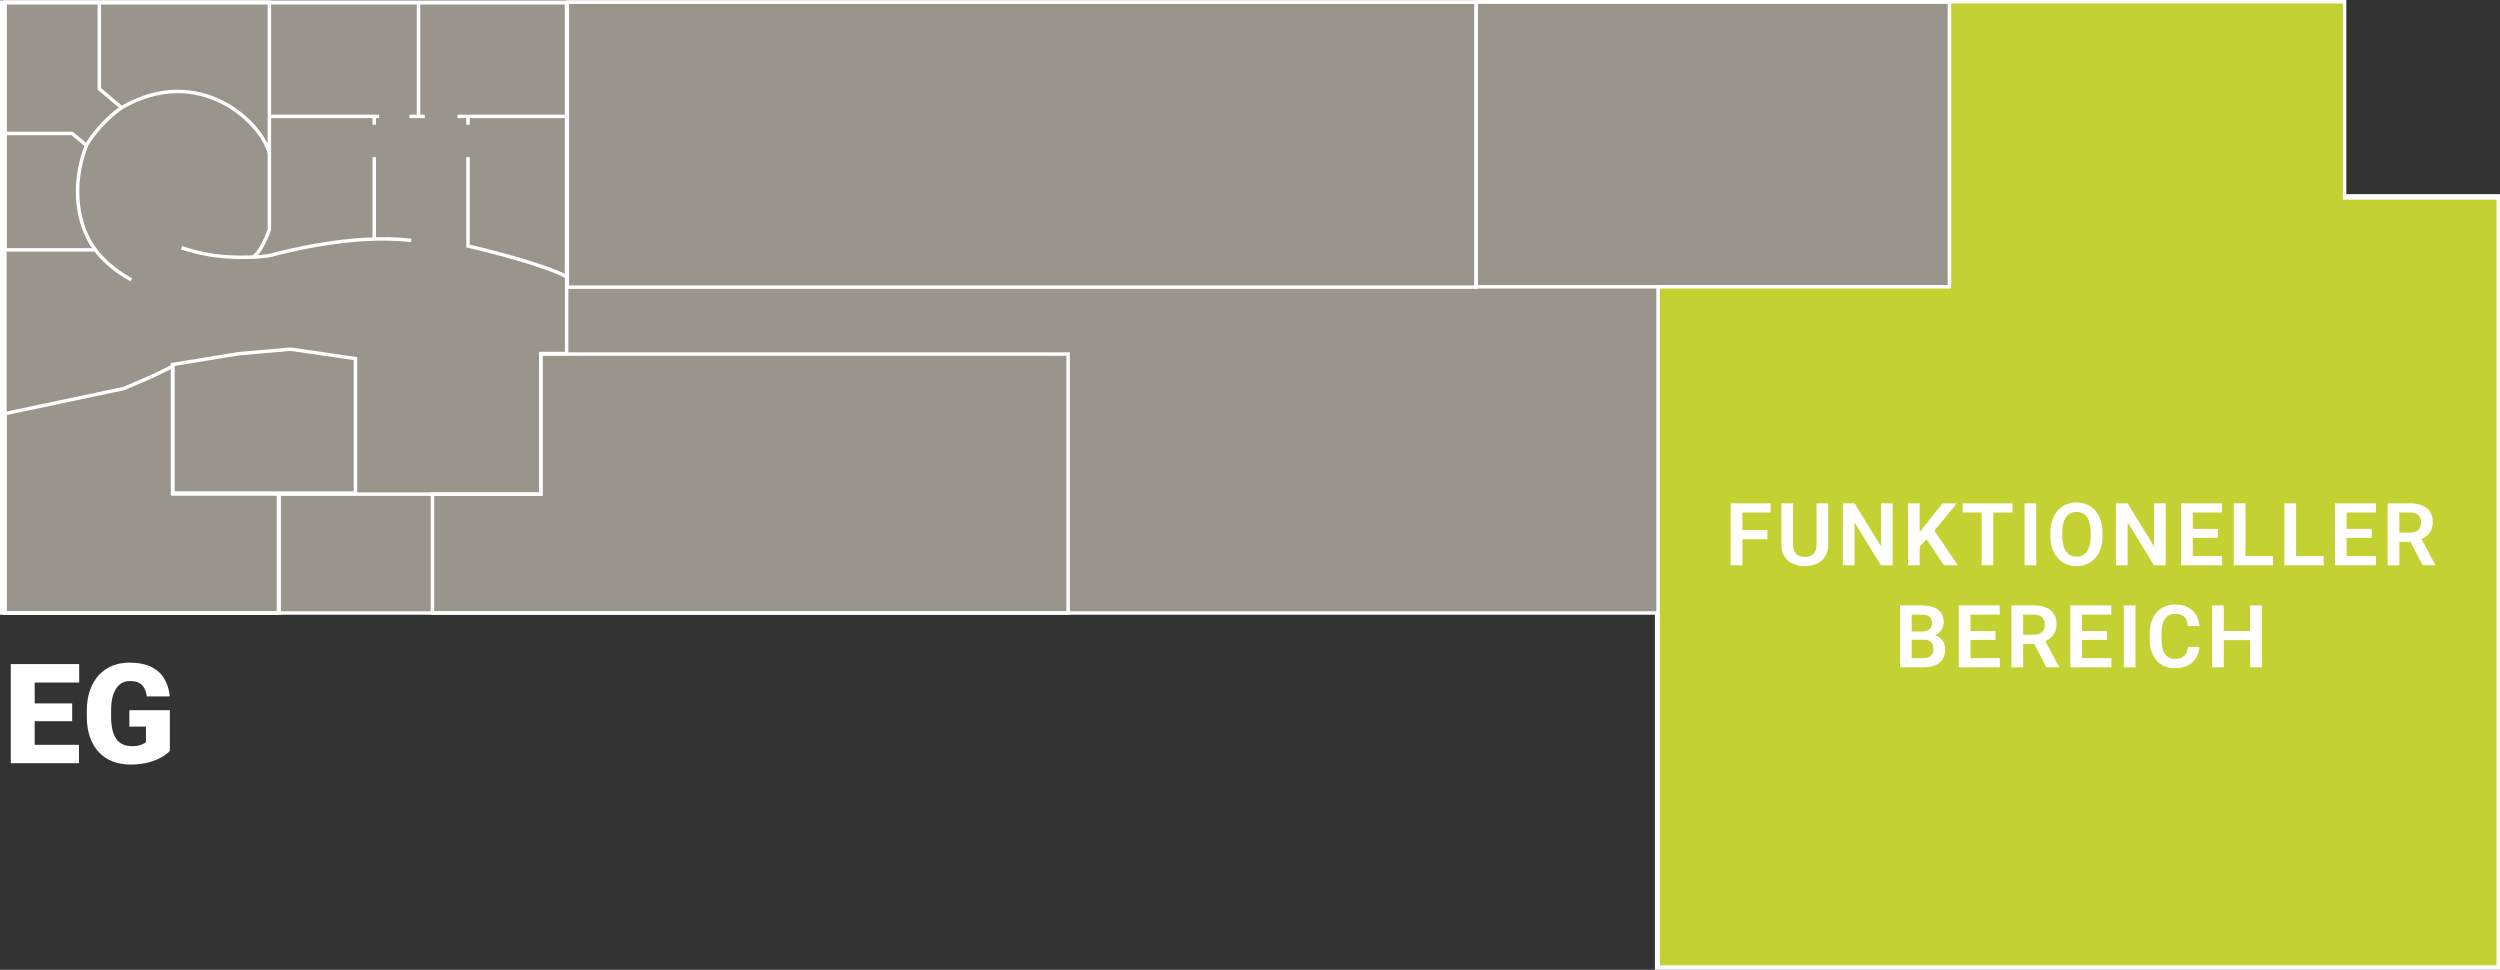
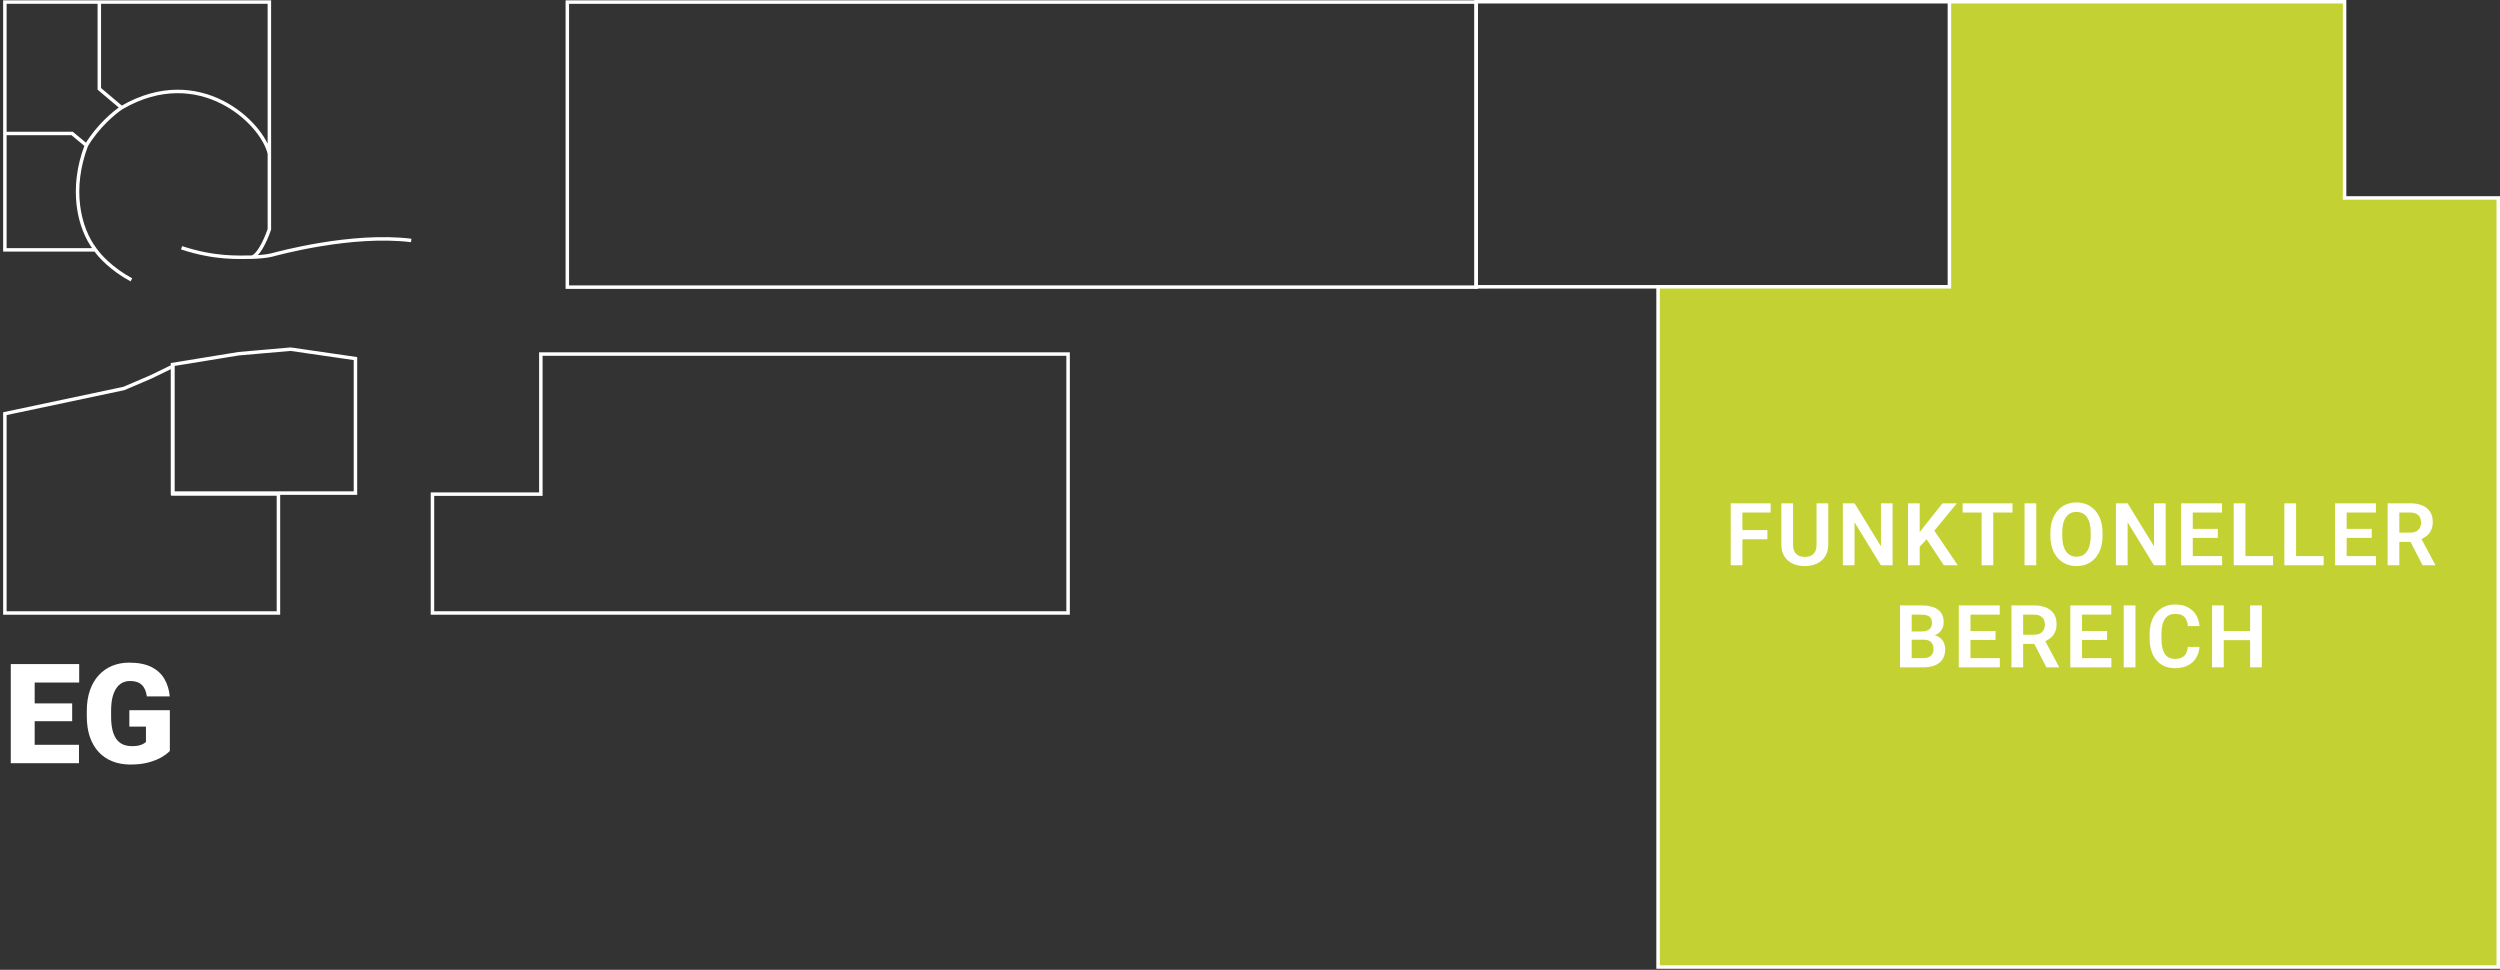
<svg xmlns="http://www.w3.org/2000/svg" width="7174" height="2783" viewBox="0 0 7174 2783" fill="none">
  <rect x="0" y="0" width="7174" height="2783" fill="#333333" stroke="none" />
-   <path d="M4749 1759H5V6H6724V557V562H6729H7169V2778H4754V1764V1759H4749Z" fill="#DED7C8" fill-opacity="0.6" stroke="white" stroke-width="10" />
  <path d="M1552 1413V1016H3065V1759H1241V1418H1547H1552V1413Z" stroke="white" stroke-width="10" />
  <path d="M433.185 1081.5L496 1050.99V1412.5V1417.5H501H799V1759H14V1187.05L355.035 1114.89L355.517 1114.79L355.97 1114.6L432.97 1081.6L433.078 1081.55L433.185 1081.5Z" stroke="white" stroke-width="10" />
  <rect x="1628" y="6" width="2608" height="818" stroke="white" stroke-width="10" />
  <rect x="4236" y="5" width="1360" height="818" stroke="white" stroke-width="10" />
-   <path d="M801 1423V1759H14V8H1626V1014.5H1557H1552V1019.5V1418H806H801V1423Z" stroke="white" stroke-width="10" />
  <path d="M6733 568H7169V2775H4758V823H5589H5594V818V5H6728V563V568H6733Z" fill="#C3D232" stroke="white" stroke-width="10" />
  <path d="M495 1415V1046L685 1015L833.422 1002.05C833.806 1002.02 834.193 1002.03 834.575 1002.08L1020 1029V1415H495Z" stroke="white" stroke-width="10" />
  <path d="M226.641 2137.27V2190H75.078V2137.27H226.641ZM99.492 1905.62V2190H30.938V1905.62H99.492ZM207.109 2018.52V2069.49H75.078V2018.52H207.109ZM227.227 1905.62V1958.55H75.078V1905.62H227.227ZM487.383 2038.05V2154.84C482.565 2160.18 475.143 2165.91 465.117 2172.03C455.221 2178.02 442.721 2183.16 427.617 2187.46C412.513 2191.76 394.74 2193.91 374.297 2193.91C355.417 2193.91 338.294 2190.91 322.93 2184.92C307.565 2178.8 294.349 2169.88 283.281 2158.16C272.344 2146.32 263.88 2131.86 257.891 2114.8C252.031 2097.62 249.102 2077.96 249.102 2055.82V2040C249.102 2017.86 252.096 1998.2 258.086 1981.02C264.076 1963.83 272.474 1949.38 283.281 1937.66C294.219 1925.81 307.044 1916.82 321.758 1910.7C336.602 1904.58 352.878 1901.52 370.586 1901.52C396.758 1901.52 418.047 1905.69 434.453 1914.02C450.859 1922.23 463.294 1933.62 471.758 1948.2C480.221 1962.66 485.365 1979.39 487.188 1998.4H421.367C420.065 1989.02 417.591 1981.08 413.945 1974.57C410.43 1967.93 405.352 1962.92 398.711 1959.53C392.07 1956.02 383.477 1954.26 372.93 1954.26C364.727 1954.26 357.24 1956.02 350.469 1959.53C343.828 1963.05 338.164 1968.39 333.477 1975.55C328.789 1982.58 325.143 1991.43 322.539 2002.11C320.065 2012.79 318.828 2025.29 318.828 2039.61V2055.82C318.828 2070.01 320 2082.45 322.344 2093.12C324.818 2103.8 328.464 2112.72 333.281 2119.88C338.229 2126.91 344.479 2132.25 352.031 2135.9C359.714 2139.41 368.763 2141.17 379.18 2141.17C386.471 2141.17 392.721 2140.59 397.93 2139.41C403.138 2138.11 407.435 2136.55 410.82 2134.73C414.336 2132.77 417.005 2130.95 418.828 2129.26V2085.12H371.172V2038.05H487.383Z" fill="white" />
  <path d="M248 417L207 383L14 383M248 417C200.8 540.201 225 654 274 717M248 417C280.8 361.801 329 322 349 309M14 383L14 717L274 717M14 383L14 6L285 6M274 717C284.667 733 320.2 772.6 377 803M285 6L285 255L349 309M285 6L773 6L773 441M349 309C571.4 179.401 753 352 773 441M773 441L773 658C760 696 738 738 721 738M721 738C685 738 618 743 521 711M721 738C734 737.667 763.8 736 779 732C798 727 1009 669.001 1180 690" stroke="white" stroke-width="10" />
-   <path d="M1343 451V706C1411.67 721.667 1564.4 761.2 1626 794V334M1626 8V334M1626 334H1343M1313 334H1343M1343 334V358M1201 8V334H1219H1175M778 334H1074M1088 334H1074M1074 334V358M1074 451V687" stroke="white" stroke-width="10" />
  <path d="M5000 1444.27V1622H4966.43V1444.27H5000ZM5071.66 1521.05V1547.54H4991.21V1521.05H5071.66ZM5081.06 1444.27V1470.75H4991.21V1444.27H5081.06ZM5212.76 1444.27H5246.33V1562.31C5246.33 1575.9 5243.4 1587.33 5237.54 1596.61C5231.68 1605.81 5223.71 1612.76 5213.61 1617.48C5203.52 1622.12 5192.05 1624.44 5179.19 1624.44C5166.17 1624.44 5154.57 1622.12 5144.4 1617.48C5134.23 1612.76 5126.25 1605.81 5120.47 1596.61C5114.7 1587.33 5111.81 1575.9 5111.81 1562.31V1444.27H5145.38V1562.31C5145.38 1570.61 5146.76 1577.4 5149.53 1582.69C5152.29 1587.9 5156.2 1591.77 5161.25 1594.29C5166.29 1596.81 5172.27 1598.07 5179.19 1598.07C5186.19 1598.07 5192.17 1596.81 5197.13 1594.29C5202.18 1591.77 5206.05 1587.9 5208.73 1582.69C5211.42 1577.4 5212.76 1570.61 5212.76 1562.31V1444.27ZM5431.01 1444.27V1622H5397.32L5321.76 1498.71V1622H5288.19V1444.27H5321.76L5397.56 1567.68V1444.27H5431.01ZM5508.76 1444.27V1622H5475.19V1444.27H5508.76ZM5615.45 1444.27L5544.16 1530.94L5503.39 1574.51L5497.41 1541.92L5525.73 1505.18L5574.31 1444.27H5615.45ZM5578.1 1622L5522.8 1538.75L5546.85 1517.02L5618.01 1622H5578.1ZM5719.93 1444.27V1622H5686.49V1444.27H5719.93ZM5775.11 1444.27V1470.75H5631.92V1444.27H5775.11ZM5843.21 1444.27V1622H5809.64V1444.27H5843.21ZM6033.39 1528.62V1537.77C6033.39 1551.2 6031.6 1563.28 6028.02 1574.03C6024.44 1584.69 6019.35 1593.76 6012.76 1601.25C6006.17 1608.74 5998.31 1614.47 5989.2 1618.46C5980.09 1622.45 5969.95 1624.44 5958.8 1624.44C5947.82 1624.44 5937.73 1622.45 5928.53 1618.46C5919.42 1614.47 5911.52 1608.74 5904.85 1601.25C5898.18 1593.76 5893.01 1584.69 5889.35 1574.03C5885.68 1563.28 5883.85 1551.2 5883.85 1537.77V1528.62C5883.85 1515.11 5885.68 1503.02 5889.35 1492.36C5893.01 1481.7 5898.14 1472.63 5904.73 1465.14C5911.32 1457.57 5919.17 1451.79 5928.29 1447.81C5937.48 1443.82 5947.57 1441.82 5958.56 1441.82C5969.71 1441.82 5979.84 1443.82 5988.96 1447.81C5998.07 1451.79 6005.92 1457.57 6012.52 1465.14C6019.19 1472.63 6024.32 1481.7 6027.9 1492.36C6031.56 1503.02 6033.39 1515.11 6033.39 1528.62ZM5999.45 1537.77V1528.37C5999.45 1518.69 5998.56 1510.18 5996.77 1502.86C5994.98 1495.45 5992.33 1489.23 5988.83 1484.18C5985.33 1479.14 5981.02 1475.35 5975.89 1472.83C5970.77 1470.23 5964.99 1468.92 5958.56 1468.92C5952.05 1468.92 5946.27 1470.23 5941.23 1472.83C5936.26 1475.35 5932.03 1479.14 5928.53 1484.18C5925.03 1489.23 5922.35 1495.45 5920.47 1502.86C5918.68 1510.18 5917.79 1518.69 5917.79 1528.37V1537.77C5917.79 1547.37 5918.68 1555.88 5920.47 1563.28C5922.35 1570.69 5925.03 1576.96 5928.53 1582.08C5932.11 1587.13 5936.43 1590.95 5941.47 1593.56C5946.52 1596.16 5952.29 1597.46 5958.8 1597.46C5965.32 1597.46 5971.09 1596.16 5976.14 1593.56C5981.18 1590.95 5985.42 1587.13 5988.83 1582.08C5992.33 1576.96 5994.98 1570.69 5996.77 1563.28C5998.56 1555.88 5999.45 1547.37 5999.45 1537.77ZM6214.65 1444.27V1622H6180.96L6105.4 1498.71V1622H6071.83V1444.27H6105.4L6181.21 1567.68V1444.27H6214.65ZM6376.63 1595.63V1622H6282.15V1595.63H6376.63ZM6292.4 1444.27V1622H6258.83V1444.27H6292.4ZM6364.3 1517.63V1543.39H6282.15V1517.63H6364.3ZM6376.27 1444.27V1470.75H6282.15V1444.27H6376.27ZM6522.74 1595.63V1622H6433.38V1595.63H6522.74ZM6443.52 1444.27V1622H6409.95V1444.27H6443.52ZM6667.99 1595.63V1622H6578.64V1595.63H6667.99ZM6588.77 1444.27V1622H6555.2V1444.27H6588.77ZM6818.25 1595.63V1622H6723.77V1595.63H6818.25ZM6734.02 1444.27V1622H6700.46V1444.27H6734.02ZM6805.92 1517.63V1543.39H6723.77V1517.63H6805.92ZM6817.89 1444.27V1470.75H6723.77V1444.27H6817.89ZM6851.57 1444.27H6916.14C6929.65 1444.27 6941.25 1446.3 6950.93 1450.37C6960.62 1454.44 6968.06 1460.46 6973.27 1468.44C6978.48 1476.41 6981.08 1486.22 6981.08 1497.85C6981.08 1507.05 6979.46 1515.03 6976.2 1521.78C6972.95 1528.53 6968.35 1534.19 6962.41 1538.75C6956.55 1543.31 6949.63 1546.89 6941.66 1549.49L6931.16 1554.86H6874.15L6873.91 1528.37H6916.51C6923.43 1528.37 6929.16 1527.15 6933.72 1524.71C6938.28 1522.27 6941.7 1518.89 6943.98 1514.58C6946.34 1510.26 6947.52 1505.34 6947.52 1499.81C6947.52 1493.87 6946.38 1488.74 6944.1 1484.43C6941.82 1480.03 6938.36 1476.65 6933.72 1474.29C6929.08 1471.93 6923.22 1470.75 6916.14 1470.75H6885.14V1622H6851.57V1444.27ZM6951.91 1622L6910.77 1542.41L6946.29 1542.29L6987.92 1620.29V1622H6951.91ZM5520.36 1835.78H5474.95L5474.7 1812.09H5513.64C5520.32 1812.09 5525.89 1811.16 5530.37 1809.29C5534.84 1807.42 5538.22 1804.69 5540.5 1801.11C5542.86 1797.53 5544.04 1793.17 5544.04 1788.05C5544.04 1782.35 5542.94 1777.71 5540.74 1774.13C5538.63 1770.55 5535.29 1767.95 5530.73 1766.32C5526.18 1764.61 5520.4 1763.75 5513.4 1763.75H5485.81V1915H5452.24V1737.27H5513.4C5523.49 1737.27 5532.48 1738.24 5540.38 1740.2C5548.35 1742.07 5555.11 1745 5560.64 1748.98C5566.17 1752.97 5570.37 1757.98 5573.21 1764C5576.14 1770.02 5577.61 1777.18 5577.61 1785.48C5577.61 1792.81 5575.9 1799.56 5572.48 1805.75C5569.14 1811.85 5563.98 1816.81 5556.98 1820.64C5550.06 1824.46 5541.27 1826.66 5530.61 1827.23L5520.36 1835.78ZM5518.89 1915H5465.06L5479.1 1888.63H5518.89C5525.57 1888.63 5531.06 1887.53 5535.37 1885.34C5539.77 1883.14 5543.02 1880.13 5545.14 1876.3C5547.33 1872.4 5548.43 1867.92 5548.43 1862.88C5548.43 1857.34 5547.46 1852.54 5545.5 1848.47C5543.63 1844.4 5540.62 1841.27 5536.47 1839.07C5532.4 1836.88 5527.03 1835.78 5520.36 1835.78H5485.45L5485.69 1812.09H5530.12L5537.81 1821.25C5548.07 1821.33 5556.41 1823.37 5562.84 1827.35C5569.35 1831.34 5574.15 1836.47 5577.24 1842.73C5580.33 1849 5581.88 1855.76 5581.88 1863C5581.88 1874.39 5579.4 1883.95 5574.43 1891.68C5569.55 1899.42 5562.39 1905.23 5552.95 1909.14C5543.59 1913.05 5532.24 1915 5518.89 1915ZM5738.73 1888.63V1915H5644.25V1888.63H5738.73ZM5654.5 1737.27V1915H5620.93V1737.27H5654.5ZM5726.4 1810.63V1836.39H5644.25V1810.63H5726.4ZM5738.37 1737.27V1763.75H5644.25V1737.27H5738.37ZM5772.05 1737.27H5836.62C5850.13 1737.27 5861.73 1739.3 5871.41 1743.37C5881.1 1747.44 5888.54 1753.46 5893.75 1761.44C5898.96 1769.41 5901.56 1779.22 5901.56 1790.85C5901.56 1800.05 5899.94 1808.03 5896.68 1814.78C5893.43 1821.53 5888.83 1827.19 5882.89 1831.75C5877.03 1836.31 5870.11 1839.89 5862.13 1842.49L5851.64 1847.86H5794.63L5794.39 1821.37H5836.99C5843.91 1821.37 5849.64 1820.15 5854.2 1817.71C5858.76 1815.27 5862.18 1811.89 5864.45 1807.58C5866.81 1803.26 5867.99 1798.34 5867.99 1792.81C5867.99 1786.87 5866.85 1781.74 5864.58 1777.43C5862.3 1773.03 5858.84 1769.65 5854.2 1767.29C5849.56 1764.93 5843.7 1763.75 5836.62 1763.75H5805.62V1915H5772.05V1737.27ZM5872.39 1915L5831.25 1835.41L5866.77 1835.29L5908.4 1913.29V1915H5872.39ZM6058.78 1888.63V1915H5964.3V1888.63H6058.78ZM5974.55 1737.27V1915H5940.98V1737.27H5974.55ZM6046.45 1810.63V1836.39H5964.3V1810.63H6046.45ZM6058.41 1737.27V1763.75H5964.3V1737.27H6058.41ZM6127.86 1737.27V1915H6094.29V1737.27H6127.86ZM6278.12 1856.53H6311.69C6310.8 1868.41 6307.5 1878.95 6301.8 1888.14C6296.11 1897.26 6288.17 1904.42 6278 1909.63C6267.83 1914.84 6255.5 1917.44 6241.01 1917.44C6229.86 1917.44 6219.81 1915.49 6210.86 1911.58C6201.99 1907.59 6194.38 1901.94 6188.03 1894.61C6181.77 1887.21 6176.97 1878.34 6173.63 1868C6170.29 1857.59 6168.62 1845.91 6168.62 1832.97V1819.42C6168.62 1806.48 6170.33 1794.8 6173.75 1784.38C6177.17 1773.97 6182.05 1765.1 6188.4 1757.77C6194.83 1750.37 6202.52 1744.67 6211.47 1740.68C6220.5 1736.7 6230.6 1734.7 6241.74 1734.7C6256.23 1734.7 6268.48 1737.39 6278.49 1742.76C6288.5 1748.05 6296.27 1755.33 6301.8 1764.61C6307.34 1773.89 6310.67 1784.55 6311.81 1796.59H6278.24C6277.59 1789.1 6275.96 1782.76 6273.36 1777.55C6270.84 1772.34 6267.01 1768.39 6261.89 1765.71C6256.84 1762.94 6250.13 1761.56 6241.74 1761.56C6235.23 1761.56 6229.5 1762.78 6224.53 1765.22C6219.65 1767.66 6215.58 1771.32 6212.33 1776.21C6209.07 1781.01 6206.63 1787.03 6205 1794.27C6203.37 1801.43 6202.56 1809.73 6202.56 1819.17V1832.97C6202.56 1842 6203.29 1850.1 6204.76 1857.26C6206.22 1864.42 6208.5 1870.49 6211.59 1875.45C6214.69 1880.41 6218.67 1884.2 6223.56 1886.8C6228.44 1889.41 6234.26 1890.71 6241.01 1890.71C6249.23 1890.71 6255.9 1889.41 6261.03 1886.8C6266.24 1884.2 6270.19 1880.37 6272.87 1875.33C6275.64 1870.28 6277.39 1864.02 6278.12 1856.53ZM6465.61 1810.63V1837H6372.11V1810.63H6465.61ZM6381.26 1737.27V1915H6347.69V1737.27H6381.26ZM6490.51 1737.27V1915H6456.94V1737.27H6490.51Z" fill="white" />
</svg>